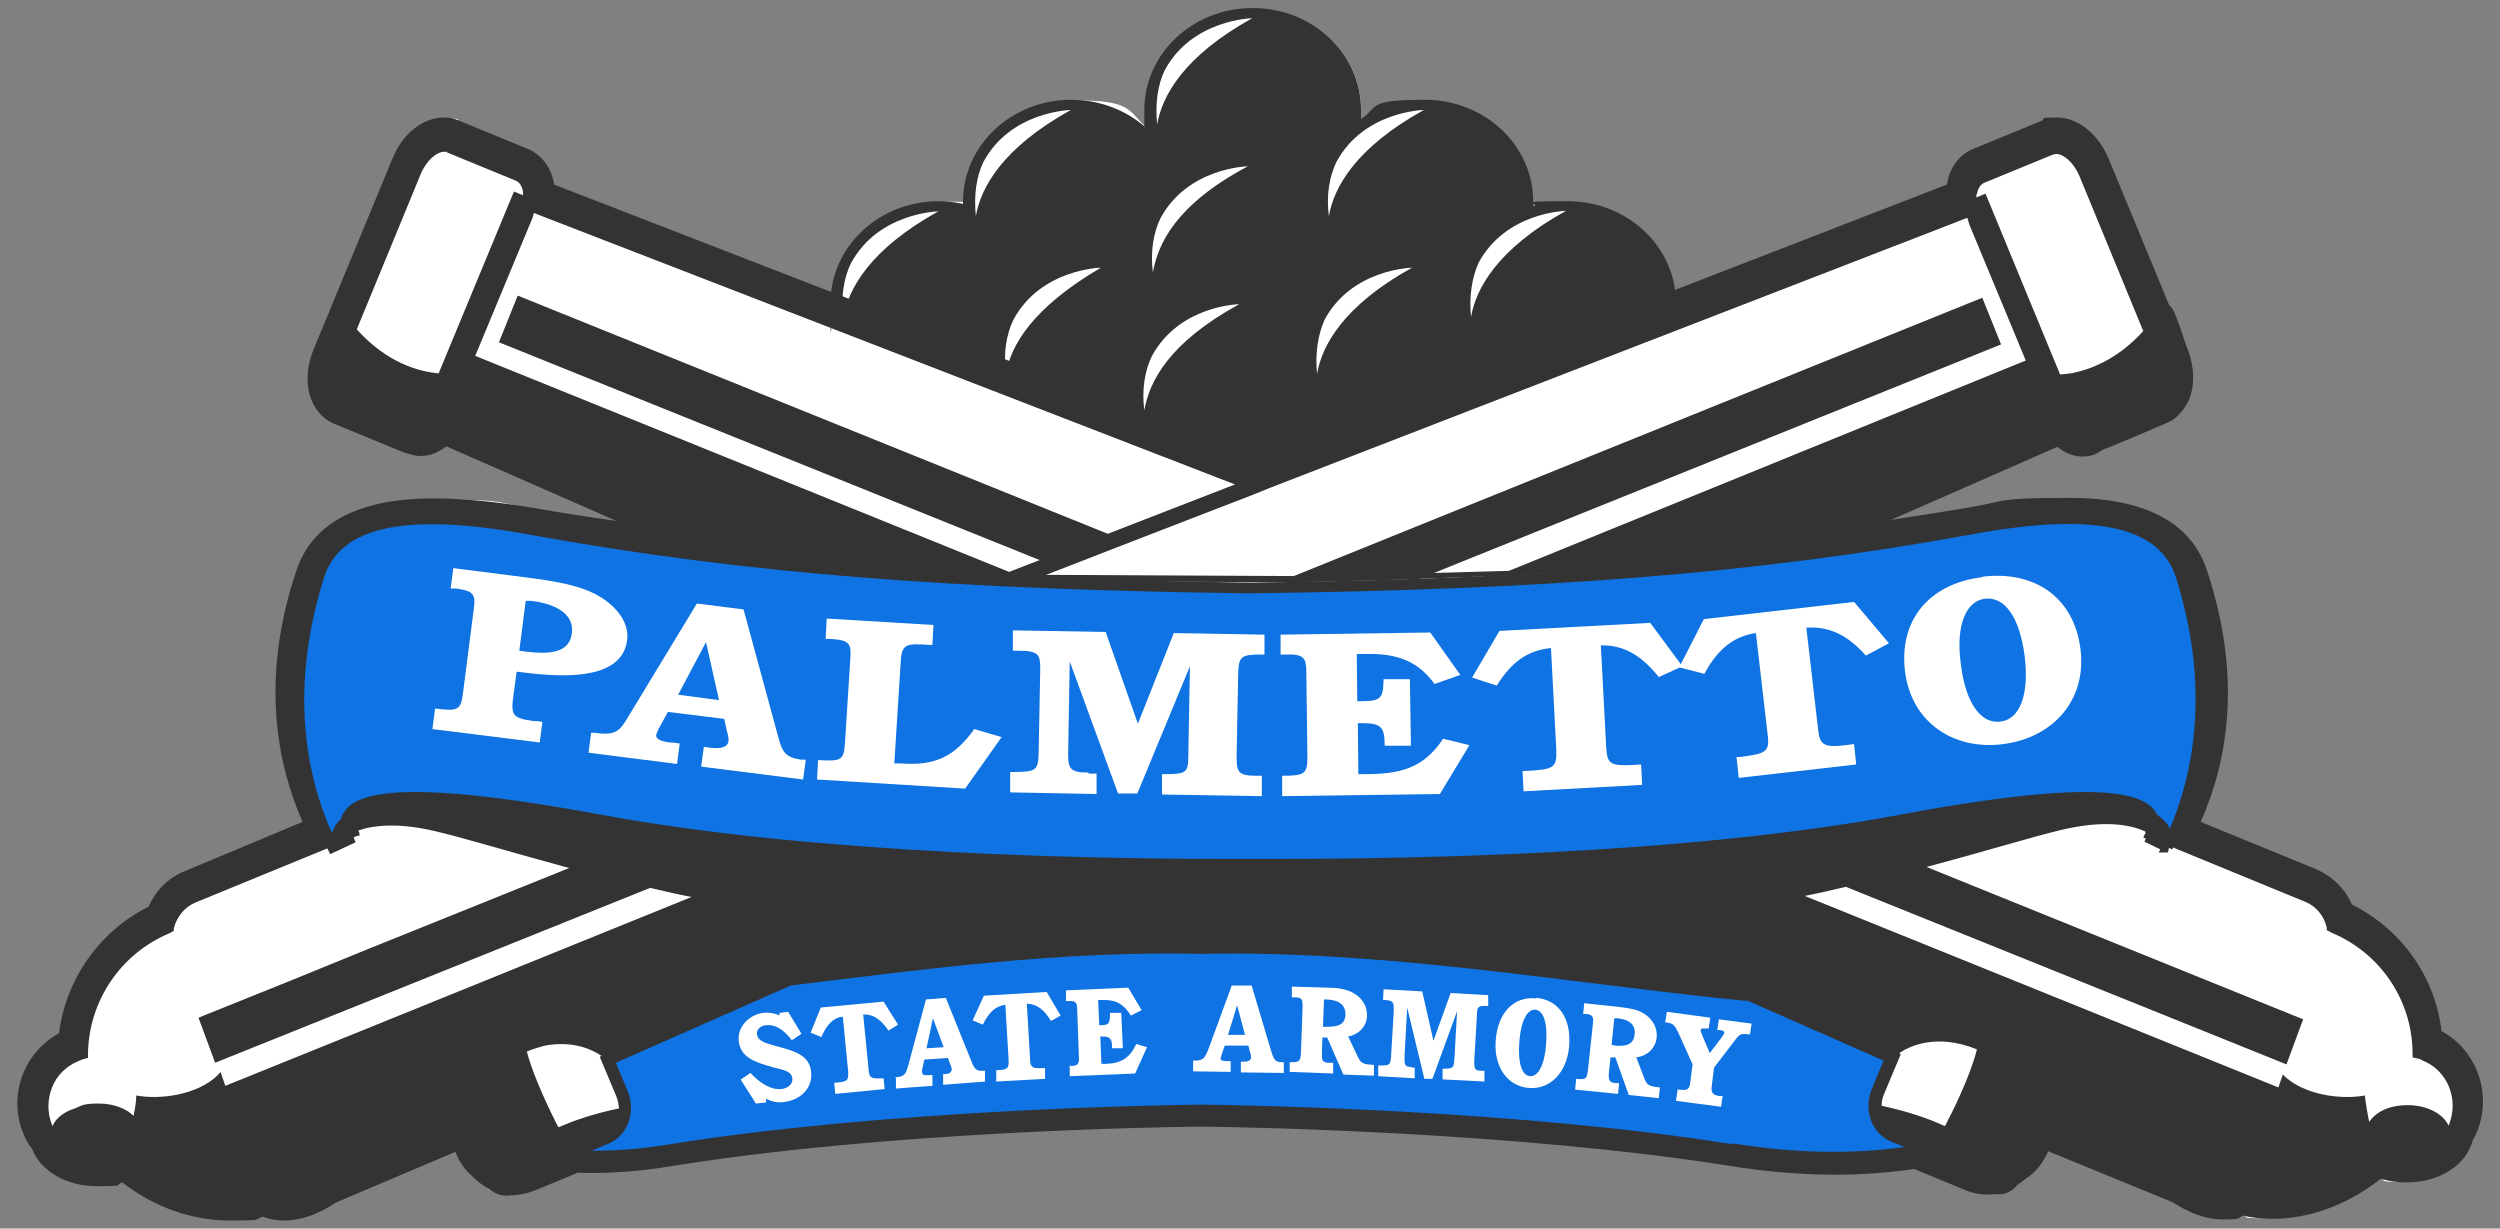
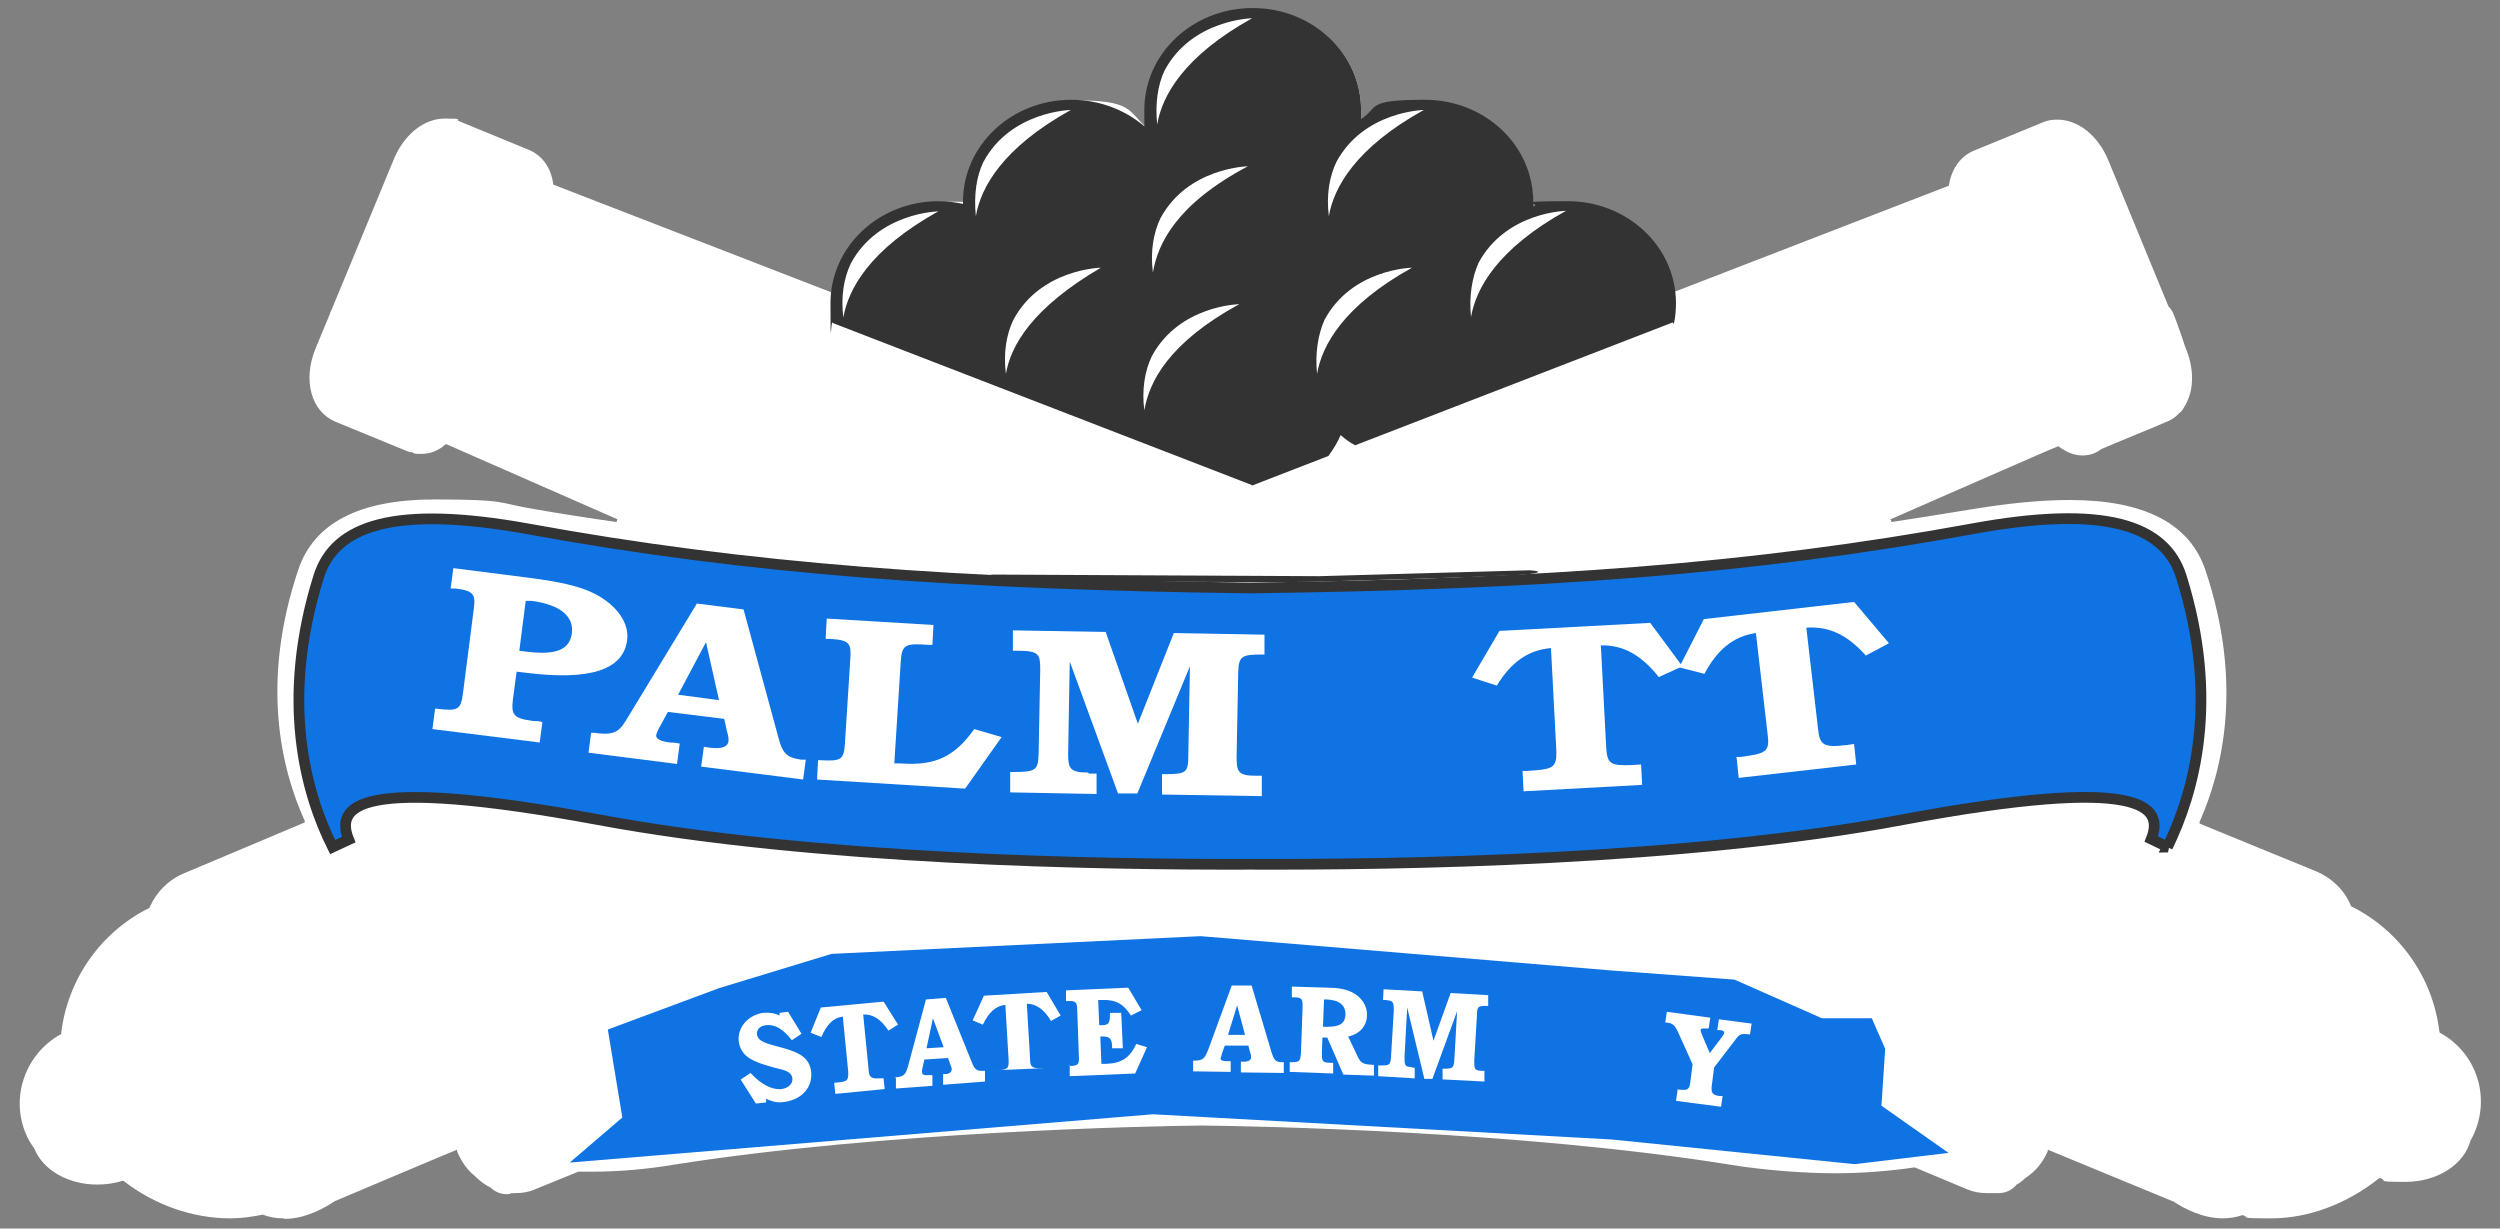
<svg xmlns="http://www.w3.org/2000/svg" id="Layer_1" version="1.1" viewBox="0 0 466 229">
  <rect x="0" y="0" width="466" height="229" fill="#808080" stroke="none" />
  <defs>
    <style>
      .st0 {
        display: none;
      }

      .st0, .st1 {
        fill: #fff;
      }

      .st2, .st3 {
        fill: #0f73e3;
      }

      .st4 {
        fill: #333;
      }

      .st3 {
        stroke: #333;
        stroke-width: 2px;
      }
    </style>
  </defs>
  <path class="st0" d="M455.1,192.2c-1.2-10.2-7.5-19-16.7-23.6-1.3-3-3.7-5.3-6.7-6.6l-21.5-8.8c4.8-10.7,8-26.6,1.1-47.1-3-8.8-11.6-13.3-25.6-13.3s-11.5.6-18.7,1.8c-4.8.8-9.7,1.6-14.5,2.3l31-13.6c1.5,1.2,3.1,1.8,4.7,1.8s2.7-.5,3.6-1.2c2.3-.9,9-3.7,12.2-5.1.6-.3,1.2-.6,1.7-1.1.2-.1.3-.3.5-.5.3-.3.7-.7.9-1.1.2-.2.3-.5.5-.7,0,0,0-.2.1-.2,0,0,0-.2.1-.2,1.4-2.8,1.3-6.6-.1-10.1l-.3-.8c-.5-1.5-1-3.1-1.6-4.6l-.4-1c-.2-.6-.6-1.2-1.1-1.7l-11.2-27.1c-1.9-4.7-5.8-7.8-9.7-7.8s-1.9.2-2.8.6l-12.9,5.3c-2.6,1.1-4.3,3.5-4.8,6.6l-50.7,19.6c-1.3-9.3-9.7-16.5-20-16.5s-4.4.4-6.4,1c0-.3,0-.6,0-.9,0-10.5-9-19-20.2-19s-8.5,1.4-11.9,3.6c0-.6,0-1.1,0-1.7,0-10.5-9-19-20.2-19s-20.2,8.5-20.2,19,.1,2.2.3,3.3c-3.6-3.2-8.5-5.2-13.9-5.2-11.2,0-20.2,8.5-20.2,19s0,.3,0,.4c-1.5-.3-3-.5-4.5-.5-10.4,0-19,7.4-20.1,17l-51.8-20.1c-.5-3.1-2.2-5.5-4.8-6.6l-12.9-5.3c-.9-.4-1.8-.6-2.8-.6-4,0-7.8,3-9.7,7.8l-11.7,28.3c0,.2-.1.3-.2.5l-2.7,6.5c-2.5,6-.9,12,3.8,14l12.9,5.3c.5.2.9.3,1.4.4.6.2,1.2.3,1.9.3,1.8,0,3.4-.8,4.7-1.8l31.7,13.9c-5.1-.7-10.2-1.5-15.3-2.4-7.1-1.2-13.4-1.8-18.7-1.8-14,0-22.6,4.5-25.6,13.3-6.9,20.4-3.6,36.3,1.1,47l-22,9.2c-3,1.2-5.4,3.6-6.7,6.6-9.2,4.6-15.4,13.5-16.7,23.6-6.6,3.6-9.6,11.7-6.6,18.8.4,1,.9,1.9,1.6,2.8,1.6,4.1,6.4,6.9,12,6.9s3.3-.2,4.8-.7c5.9,4.6,12.9,7.1,20,7.1s4.2-.2,6.2-.7c1.3.5,2.6.7,4,.7,4.3,0,8.1-2.3,9.5-3.3l22.4-9.5c.6,1.6,1.6,3.3,3.3,4.7.9.9,1.9,1.7,3,2.2,1.1,1,2.6,1.5,4.1,1.2h.6c1.4-.2,2.6-.4,3.8-.9l8-3.3c5.3.2,11.4-.2,17.9-1.3,39.2-6.3,88.9-7.2,98.3-7.3,9.6.1,59.2,1.1,98.4,7.3,12.3,2,23.7,2.2,34.5.6l9.7,4c1.5.6,3.2.9,5,.7.2,0,.3,0,.5,0,1.6.2,3.1-.5,4-1.7.6-.4,1.1-.8,1.6-1.2,1.9-1.2,3.2-2.9,4.2-5.1l23.2,9.5c2.3,1.5,5.6,3.2,9.3,3.2s2.6-.2,3.8-.7c1.7.4,3.6.6,5.4.6,7.1,0,14.2-2.7,20.3-7.5,1.5.5,3.1.7,4.8.7,6.1,0,11.1-3.2,12.3-7.8.3-.6.6-1.1.8-1.6,2.9-7.1,0-15.2-6.6-18.8Z" />
  <path class="st1" d="M52.9,227.1c-1.4,0-2.7-.2-3.9-.7h0s0,0,0,0c-1.9.4-4,.7-6.1.7-7,0-14.1-2.5-19.9-7h-.1c0,0-.1,0-.1,0-1.5.5-3.1.7-4.7.7-5.4,0-10.1-2.7-11.7-6.7-.7-1-1.2-1.8-1.6-2.8-2.9-6.9,0-14.9,6.5-18.5h.1c0,0,0-.2,0-.2,1.2-10.1,7.4-18.9,16.5-23.4h0s0-.1,0-.1c1.3-2.9,3.6-5.2,6.6-6.4l22.3-9.4v-.3c-4.5-9.9-8.2-26-1.2-46.8,2.9-8.7,11.4-13.1,25.3-13.1s11.5.6,18.7,1.8c5.2.9,10.3,1.7,15.3,2.4l.2-.5-31.9-14h-.1c-1.5,1.3-3,1.8-4.5,1.8s-1.2,0-1.8-.3c-.5,0-.9-.2-1.4-.4l-12.9-5.3c-4.5-1.9-6.1-7.7-3.7-13.6l2.7-6.5c0-.2.1-.3.2-.5l11.7-28.3c1.9-4.6,5.6-7.6,9.5-7.6s1.8.2,2.7.5l12.9,5.3c2.5,1,4.2,3.3,4.6,6.3v.2s52.4,20.3,52.4,20.3v-.4c1.1-9.5,9.6-16.7,19.8-16.7s3,.2,4.5.5h.4c0,0,0-.3,0-.3,0,0,0-.3,0-.4,0-10.3,8.9-18.7,19.9-18.7s10,1.8,13.7,5.2l.6.6-.2-.8c-.2-1.2-.3-2.2-.3-3.3,0-10.3,8.9-18.7,19.9-18.7s19.9,8.4,19.9,18.7,0,1.1,0,1.7v.6c0,0,.4-.3.4-.3,3.4-2.3,7.5-3.6,11.7-3.6,11,0,19.9,8.4,19.9,18.7s0,.4,0,.6v.7s.4-.1.4-.1c2.1-.6,4.2-1,6.3-1,10,0,18.4,7,19.7,16.3v.4s51.2-19.8,51.2-19.8v-.2c.5-3,2.2-5.3,4.6-6.3l12.9-5.3c.9-.4,1.8-.5,2.7-.5,3.9,0,7.6,3,9.5,7.6l11.2,27.2h0c.5.5.8,1,1,1.6l.4,1c.5,1.4,1.1,3,1.6,4.6l.3.8c1.4,3.4,1.5,7.2.1,9.9,0,0,0,.2-.1.2,0,0,0,.2-.1.2-.1.2-.3.5-.4.7-.2.4-.5.7-.9,1-.2.2-.3.3-.5.5-.5.4-1.1.8-1.7,1-3.2,1.4-9.7,4-12.2,5.1-.8.6-1.9,1.2-3.5,1.2s-3-.6-4.5-1.7h-.1c0-.1-31.2,13.6-31.2,13.6l.2.5c4.7-.7,9.5-1.5,14.5-2.3,7.2-1.2,13.3-1.8,18.7-1.8,13.9,0,22.4,4.4,25.3,13.1,7,20.9,3.3,37-1.1,46.9v.3c-.1,0,21.7,8.9,21.7,8.9,2.9,1.2,5.3,3.5,6.5,6.4h0c0,0,0,.1,0,.1,9.1,4.5,15.3,13.3,16.5,23.4h0c0,.1.1.2.1.2,6.6,3.6,9.4,11.5,6.5,18.5-.2.5-.5,1.1-.8,1.6-1.2,4.5-6.2,7.7-12.1,7.7s-3.2-.2-4.7-.7h-.1s-.1,0-.1,0c-6,4.8-13.2,7.5-20.1,7.5s-3.7-.2-5.4-.6h0s0,0,0,0c-1.2.4-2.4.6-3.7.6-3.6,0-7-1.7-9.1-3.1l-23.5-9.7v.3c-1,2.2-2.3,3.8-4.2,5-.5.5-1,.9-1.6,1.2-.9,1.1-2.1,1.6-3.4,1.6s-.3,0-.4,0c-.2,0-.3,0-.5,0-.5,0-.8,0-1.2,0-1.3,0-2.5-.2-3.7-.7l-9.8-4.1h0c-4.8.7-9.8,1.1-14.9,1.1s-12.8-.5-19.5-1.6c-39.1-6.3-88.9-7.2-98.5-7.3-9.6.1-59.3,1.1-98.4,7.3-5.4.9-10.5,1.3-15.2,1.3s-1.7,0-2.6,0h0s-8.1,3.3-8.1,3.3c-1.1.5-2.3.7-3.7.7h-.7c-.3.2-.5.2-.8.2-1.1,0-2.2-.4-3-1.2-1.2-.6-2.1-1.3-3-2.2-1.5-1.2-2.5-2.7-3.3-4.6v-.3c-.1,0-22.8,9.6-22.8,9.6-1.5,1-5.2,3.3-9.4,3.3Z" />
  <polygon class="st2" points="113.3 191.9 116 208.3 106.2 216.7 214.9 207.7 300.4 212.4 345.7 217 363.2 214.9 350.7 206.1 351.4 195.5 348.9 189.8 339.6 189.8 323.3 182.6 300.4 180.9 223.8 174.5 155 177.8 134 184.2 113.3 191.9" />
  <g>
    <path class="st1" d="M138.1,201.2l1.8-1.2c2,2.2,4.1,3.2,5.8,3,1.3-.2,2.1-1,2-2-.2-1.3-1.4-1.5-3.4-2-4-1.1-6.2-2-6.6-4.9-.3-2.6,1.8-4.9,4.5-5.3,1.1-.1,2.1,0,3.1.5v-.5s1.6-.2,1.6-.2l2.5,4.1-1.8,1.2c-1.6-2.1-3.2-3-4.8-2.8-1.1.1-1.8.8-1.7,1.7.2,1.4,1.8,1.7,4.7,2.5,3.3.9,5.1,1.9,5.4,4.5.3,2.9-1.8,5.2-5,5.6-1.2.2-2.2,0-3.4-.6v.7s-1.9.2-1.9.2l-2.8-4.4Z" />
    <path class="st1" d="M155.6,201.8c0,0,.2,0,.3,0,2-.2,2.3-.3,2.2-2.1l-1-10.2c-1.8.2-3,1.5-4,3.8l-2-.8,1.9-4.7,11.7-1.1,2.7,4.3-1.8,1.1c-1.4-2.1-2.9-3.1-4.7-3l1,10.2c.1,1.5.4,1.8,2.1,1.7.2,0,.4,0,.7,0l.2,2-9.2.9-.2-2Z" />
    <path class="st1" d="M166.7,200.8h.3c1.7-.1,1.9-.8,2.3-2.2l3.3-12.3,3.7-.3,4.8,11.9c.5,1.3.9,1.8,2.1,1.7.1,0,.2,0,.4,0v2c.1,0-7.8.6-7.8.6v-2c-.1,0,0,0,.4,0,.8,0,1.2-.4,1.2-.9,0-.3-.1-.5-.3-1l-.4-1.1-4.4.3-.4,1.8c0,.2-.1.4,0,.7,0,.3.4.5,1.2.4,0,0,.3,0,.7,0v2c.1,0-6.8.5-6.8.5v-2ZM175.9,195.2l-2-5.4-1.2,5.6,3.2-.2Z" />
-     <path class="st1" d="M185.5,199.5c0,0,.2,0,.3,0,2-.1,2.3-.3,2.2-2l-.6-10.2c-1.8.2-3.1,1.4-4.2,3.7l-1.9-.8,2.1-4.6,11.7-.7,2.6,4.4-1.8,1c-1.3-2.2-2.8-3.2-4.5-3.2l.6,10.2c0,1.5.3,1.9,2.1,1.8.2,0,.4,0,.7,0v2c.1,0-9.1.5-9.1.5v-2Z" />
+     <path class="st1" d="M185.5,199.5c0,0,.2,0,.3,0,2-.1,2.3-.3,2.2-2l-.6-10.2c-1.8.2-3.1,1.4-4.2,3.7l-1.9-.8,2.1-4.6,11.7-.7,2.6,4.4-1.8,1c-1.3-2.2-2.8-3.2-4.5-3.2l.6,10.2c0,1.5.3,1.9,2.1,1.8.2,0,.4,0,.7,0v2v-2Z" />
    <path class="st1" d="M199.2,198.7c0,0,0,0,.1,0,1.7,0,1.9-.3,1.8-1.9l-.3-8.4c0-1.5-.2-1.9-1.7-1.8h-.4s0-2,0-2l11.6-.5,2.5,4.2-2,1c-1.3-2.1-2.8-3-5.3-2.9h-.8s.2,4.7.2,4.7h.4c1.5,0,1.6-.5,1.6-2.3h2.1c0,0,.3,6.6.3,6.6h-2c0-1.7-.3-2.2-1.8-2.2h-.4s.2,5.1.2,5.1h.9c2.8-.1,4.4-1.1,5.6-3.7l2,.6-2.2,4.9-12.2.5v-2Z" />
    <path class="st1" d="M222.4,197.7h.3c1.7,0,1.9-.6,2.5-2l4.4-12h3.7c0,0,3.7,12.4,3.7,12.4.4,1.3.7,1.9,1.9,1.9.1,0,.2,0,.4,0v2s-8-.1-8-.1v-2s.2,0,.6,0c.8,0,1.3-.3,1.3-.8,0-.3,0-.5-.2-1l-.3-1.2h-4.4c0,0-.6,1.7-.6,1.7,0,.2-.1.4-.2.7,0,.3.4.5,1.1.5,0,0,.3,0,.8,0v2s-7-.1-7-.1v-2ZM232.1,193l-1.5-5.6-1.7,5.5h3.2Z" />
    <path class="st1" d="M240.4,198c0,0,0,0,.1,0,1.7,0,1.9-.1,2-1.8l.3-8.4c0-1.5,0-1.9-1.6-1.9h-.4s0-2,0-2l6.6.2c1.7,0,3.2.2,4.5.8,1.9.9,3,2.6,2.9,4.4,0,1.9-1.4,3.5-3.5,3.9l1.8,3.8c.6,1.3,1.2,1.4,3,1.5v2c0,0-5.7-.2-5.7-.2l-3-6.9h-.9s-.1,2.8-.1,2.8c0,1.5,0,1.9,1.5,1.9.2,0,.4,0,.6,0v2c0,0-8.1-.3-8.1-.3v-2ZM247.1,191.4c2.4,0,3.6-.4,3.7-2.3,0-1.7-1.1-2.7-3.5-2.8h-.5s-.2,5.1-.2,5.1h.5Z" />
    <path class="st1" d="M263.1,199c.2,0,.4,0,.6,0v2c-.1,0-6.8-.4-6.8-.4v-2c.2,0,.2,0,.3,0,1.8,0,2,0,2.1-1.8l.5-8.4c0-1.5,0-1.9-1.6-2h-.4s.1-2,.1-2l7.2.4,2.1,9.2,3.2-8.9,7,.4v2c-.1,0-.2,0-.2,0-1.6,0-1.9,0-1.9,1.8l-.5,8.4c0,1.5,0,1.9,1.5,1.9.2,0,.3,0,.4,0v2c-.1,0-7.8-.4-7.8-.4v-2c.2,0,.3,0,.3,0,1.6,0,1.8-.1,1.9-1.8l.5-8.9-4.6,12.6h-1.5c0,0-3.2-13.3-3.2-13.3l-.5,9.2c0,1.5,0,1.9,1.4,1.9Z" />
-     <path class="st1" d="M286.3,186c4.1.3,6.6,3.7,6.2,8.9-.4,5.1-3.6,8.2-7.5,7.9-3.9-.3-6.6-3.8-6.2-8.9.4-5.2,3.4-8.2,7.5-7.8ZM285.2,200.6c1.5.1,2.7-2,3-6,.3-4-.5-6.2-2-6.4-1.5-.1-2.7,2-3,6-.3,4,.5,6.3,2,6.4Z" />
-     <path class="st1" d="M293.8,201.1c0,0,0,0,.1,0,1.7.2,1.9,0,2.1-1.7l.9-8.4c.2-1.5,0-1.9-1.4-2h-.4s.2-2,.2-2l6.5.7c1.7.2,3.2.4,4.4,1.1,1.8,1,2.8,2.8,2.6,4.6-.2,1.9-1.6,3.4-3.8,3.7l1.5,3.9c.5,1.4,1.1,1.5,2.9,1.7l-.2,2-5.6-.6-2.5-7h-.9c0,0-.3,2.8-.3,2.8-.1,1.4,0,1.9,1.3,2,.2,0,.4,0,.6,0l-.2,2-8-.8.2-2ZM300.9,194.9c2.3.2,3.6-.2,3.8-2.1.2-1.7-.9-2.8-3.3-3h-.5c0,0-.5,5-.5,5h.5Z" />
    <path class="st1" d="M312.6,203.1c0,0,.2,0,.3,0,1.8.2,2,0,2.2-1.6l.4-3.1-2.7-6c-.6-1.2-.9-1.7-2.2-1.8h-.2s.3-2,.3-2l8.1,1.1-.3,2c-.3,0-.4,0-.5,0-.7,0-1,0-1,.3,0,.2.1.5.3,1l1.4,3.3,2.2-2.9c.3-.4.5-.7.5-.9,0-.3-.2-.4-.8-.5-.2,0-.3,0-.5,0l.3-2,6.1.8-.3,2h-.3c-1.4-.2-1.7,0-2.5,1.1l-3.9,5.1-.4,3.2c-.2,1.4,0,1.9,1.4,2.1.2,0,.4,0,.6,0l-.3,2-8.4-1.1.3-2Z" />
  </g>
  <g>
    <path class="st3" d="M404,157.9c5-10.2,9.8-27.4,2.6-50.4-3-9.6-14.2-13.5-39.1-8.9-41,7.5-80.3,10.3-134.5,11-54.2-.7-93.5-3.5-134.5-11-24.9-4.5-36.1-.7-39.1,8.9-7.2,23-2.5,40.2,2.6,50.4l3-1.4c-2.5-6.2,1.2-12.1,46.6-3.7,40.3,7.5,93.6,8.4,121.5,8.3,27.9.1,81.2-.7,121.5-8.3,45-8.4,48.8-2.5,46.4,3.6l3.1,1.5Z" />
    <path class="st4" d="M233.4,90.5l14.2-5.5c.9-1.2,1.7-2.5,2.3-3.9.8.7,1.7,1.4,2.7,1.9l59.2-22.9.2.3c.3-1.3.4-2.6.4-3.9,0-10.5-9-19-20.2-19s-4.4.4-6.4,1c0-.3,0-.6,0-.9,0-10.5-9-19-20.2-19s-8.5,1.4-11.9,3.6c0-.6,0-1.1,0-1.7,0-10.5-9-19-20.2-19s-20.2,8.5-20.2,19,.1,2.2.3,3.3c-3.6-3.2-8.5-5.2-13.9-5.2-11.2,0-20.2,8.5-20.2,19s0,.3,0,.4c-1.5-.3-3-.5-4.5-.5-11.2,0-20.2,8.5-20.2,19s.1,2.5.4,3.7l78.1,30.2ZM275.6,49c5.1-9.5,16.3-9.7,16.3-9.7-12.8,7.1-16.8,14.5-17.7,19.8-.4-3.9.2-7.4,1.4-10.1ZM249.1,30.2c5.1-9.5,16.3-9.7,16.3-9.7-12.8,7.1-16.8,14.5-17.7,19.8-.5-3.9.1-7.4,1.4-10.1ZM246.9,59.6c5.1-9.5,16.3-9.7,16.3-9.7-12.8,7.1-16.8,14.5-17.7,19.8-.4-3.9.2-7.4,1.4-10.1ZM217.1,13.1c5.1-9.5,16.3-9.7,16.3-9.7-12.8,7.1-16.8,14.5-17.7,19.8-.4-3.9.1-7.4,1.4-10.1ZM216.3,40.7c5.1-9.5,16.3-9.7,16.3-9.7-13.4,7.1-16.8,14.5-17.7,19.8-.5-3.9.1-7.4,1.4-10.1ZM214.7,66.4c5.1-9.5,16.3-9.7,16.3-9.7-13.2,7.2-16.8,14.5-17.7,19.8-.5-3.9.1-7.4,1.4-10.1ZM205.2,49.9c-12.8,7.5-16.8,14.5-17.7,19.8-.5-3.9.1-7.4,1.4-10.1,5.1-9.5,16.3-9.7,16.3-9.7ZM183.3,30.2c5.1-9.5,16.3-9.7,16.3-9.7-12.8,7.1-16.8,14.5-17.7,19.8-.4-3.9.1-7.4,1.4-10.1ZM174.9,39.4c-12.8,7.1-16.8,14.5-17.7,19.8-.5-3.9.1-7.4,1.4-10.1,5.1-9.5,16.3-9.7,16.3-9.7Z" />
    <path class="st4" d="M185.2,107.7c1.5.6,55.6,1,60.7.7,0,0,35.6-.9,39.2-1.4s0-.7,0-.7l-39.2,1.1-60.7-.3s-1.5,0,0,.6Z" />
-     <path class="st4" d="M455.1,192.2c-1.2-10.2-7.5-19-16.7-23.6-1.3-3-3.7-5.3-6.7-6.6l-21.5-8.8c4.8-10.7,8-26.6,1.1-47.1-3-8.8-11.6-13.3-25.6-13.3s-11.5.6-18.7,1.8c-4.8.8-9.7,1.6-14.5,2.3l31-13.6c1.5,1.2,3.1,1.8,4.7,1.8s2.7-.5,3.6-1.2c2.3-.9,9-3.7,12.2-5.1.6-.3,1.2-.6,1.7-1.1.2-.1.3-.3.5-.5.3-.3.7-.7.9-1.1.2-.2.3-.5.5-.7,0,0,0-.2.1-.2,0,0,0-.2.1-.2,1.4-2.8,1.3-6.6-.1-10.1l-.3-.8c-.5-1.5-1-3.1-1.6-4.6l-.4-1c-.2-.6-.6-1.2-1.1-1.7l-11.2-27.1c-1.9-4.7-5.8-7.8-9.7-7.8s-1.9.2-2.8.6l-12.9,5.3c-2.6,1.1-4.3,3.5-4.8,6.6l-129.8,50.3L103.3,34.4c-.5-3.1-2.2-5.5-4.8-6.6l-12.9-5.3c-.9-.4-1.8-.6-2.8-.6-4,0-7.8,3-9.7,7.8l-11.7,28.3c0,.2-.1.3-.2.5l-2.7,6.5c-2.5,6-.9,12,3.8,14l12.9,5.3c.5.2.9.3,1.4.4.6.2,1.2.3,1.9.3,1.8,0,3.4-.8,4.7-1.8l31.7,13.9c-5.1-.7-10.2-1.5-15.3-2.4-7.1-1.2-13.4-1.8-18.7-1.8-14,0-22.6,4.5-25.6,13.3-6.9,20.4-3.6,36.3,1.1,47l-22,9.2c-3,1.2-5.4,3.6-6.7,6.6-9.2,4.6-15.4,13.5-16.7,23.6-6.6,3.6-9.6,11.7-6.6,18.8.4,1,.9,1.9,1.6,2.8,1.6,4.1,6.4,6.9,12,6.9s3.3-.2,4.8-.7c5.9,4.6,12.9,7.1,20,7.1s4.2-.2,6.2-.7c1.3.5,2.6.7,4,.7,4.3,0,8.1-2.3,9.5-3.3l22.4-9.5c.6,1.6,1.6,3.3,3.3,4.7.9.9,1.9,1.7,3,2.2,1.1,1,2.6,1.5,4.1,1.2h.6c1.4-.2,2.6-.4,3.8-.9l8-3.3c5.3.2,11.4-.2,17.9-1.3,39.2-6.3,88.9-7.2,98.3-7.3,9.6.1,59.2,1.1,98.4,7.3,12.3,2,23.7,2.2,34.5.6l9.7,4c1.5.6,3.2.9,5,.7.2,0,.3,0,.5,0,1.6.2,3.1-.5,4-1.7.6-.4,1.1-.8,1.6-1.2,1.9-1.2,3.2-2.9,4.2-5.1l23.2,9.5c2.3,1.5,5.6,3.2,9.3,3.2s2.6-.2,3.8-.7c1.7.4,3.6.6,5.4.6,7.1,0,14.2-2.7,20.3-7.5,1.5.5,3.1.7,4.8.7,6.1,0,11.1-3.2,12.3-7.8.3-.6.6-1.1.8-1.6,2.9-7.1,0-15.2-6.6-18.8ZM368.5,36.2c.1-.6.4-1.7,1.3-2.1l12.9-5.3c.2,0,.4-.1.6-.1,1.3,0,3.2,1.5,4.3,4.1l11.9,28.9c-4.5,5-9.3,7-13,7.8-.9.2-1.8.2-2.5.3l-13.9-33.7-1.7.7c0-.2,0-.4,0-.6ZM81.9,69.6c-3.9-.3-9.8-2-15.4-8.2l11.9-28.9c1.1-2.7,3.1-4.2,4.3-4.2s.4,0,.6.1l12.9,5.3c.9.4,1.2,1.5,1.3,2.1,0,.2,0,.4,0,.6l-1.7-.7-14,33.8ZM88.6,66.3l10.5-25.3c.2-.4.3-.8.4-1.3l130.7,50.6-23.7,9.2-110-44.4-3.5,8.7,100.8,40.6-5.7,2.2-99.6-40.3ZM40.7,200.3c-3.9,3.9-11,4.7-15.3,3.9,0,1.4-.3,2.6-.5,3.8-1.4-1.4-3.8-2.3-6.5-2.3s-3.1.3-4.4.9c-2,.6-3.6,1.8-4.2,3.3,0,0,0-.1-.1-.2-.9-2.3-.9-4.7,0-7,.9-2.3,2.7-4,4.9-4.9.4-.2.7-.3,1-.4l.8-.2v-.9c.2-9.8,6.1-18.5,15.1-22.3l.4-.2.5-.3v-.5c.6-2.2,2.1-4,4.1-4.8l25.6-10.5s0,0,0,0c0,0,0,0,.1-.1l4.4-1.8h.4c0-.1,0-.5,0-.5l-.2-.5c2.9-1,7.6-1.5,14.6.2,5.1,1.2,14,3.9,24.7,6.8l-20.1,8.1-16.9,6.8-14.7,6-17.4,7,3.1,8.4,42.8-17.2h0l38.3-15.4c2.5.6,5.1,1.2,7.7,1.7l-62.9,25.5-24,9.7c-.1-.3-.3-.9-.7-2l-.2-.6s-.1.2-.3.3ZM104,210c-1.2-2.4-4.5-9-5.8-14,1.2-.5,2.3-.8,3.4-1.1,5.5-1,9,.9,10.5,1.9l-.3.2,3.1,7.4c.3.7.4,1.5.5,2.2-4.7,1-8.3,2.2-11.2,3.5ZM323,213.3c-39.8-6.4-90.4-7.3-99.1-7.4-8.7.1-59.3,1-99.1,7.4-5.4.9-10.1,1.2-14.5,1.2l3.1-1.3c3.6-1.5,5.2-5.9,3.6-9.8l-2.2-5.3,32.6-14.4c25.3-3.1,50.4-6.5,76.5-5.9,34.4-.7,67.2,5.3,100.8,8.7.4,0,.8,0,1.2.1l25.2,11.1-2.2,5.3c-1.6,3.9,0,8.3,3.6,9.8l2.5,1c-9.4,1.3-19.9,1.3-32.1-.7ZM362.5,209.9c-3-1.4-6.8-2.7-11.8-3.8,0-.7.2-1.4.5-2.2l3.1-7.4-.3-.2c1.8-1.2,6.8-3.8,14.5-.7-1.3,5.2-4.7,11.9-5.9,14.2ZM279.2,107.3c1.5,0,2.9-.1,4.3-.2.7,0,1.5,0,2.2-.1,1.3,0,2.7-.1,4-.2.8,0,1.5,0,2.3-.1,1.3,0,2.6-.2,3.9-.2.8,0,1.5,0,2.3-.1,1.3,0,2.5-.2,3.7-.3.8,0,1.5-.1,2.3-.2,1.2,0,2.5-.2,3.7-.3.7,0,1.5-.1,2.2-.2,1.2,0,2.4-.2,3.7-.3.7,0,1.4-.1,2.2-.2,1.2-.1,2.4-.2,3.7-.3.7,0,1.4-.1,2.1-.2,1.2-.1,2.5-.2,3.7-.4.2,0,.3,0,.5,0l-.6.3c1.2-.1,2.4-.3,3.7-.4l.6-.2c6.2-.7,12.3-1.4,18.4-2.3,6.5-1,13.1-2.1,19.6-3.3,19.2-3.5,30.2-2,35.7,3.3,1.6,1.5,2.7,3.2,3.4,5.3,2.8,8.3,3.8,15.8,3.7,22.4.2,12.3-2.9,21.9-6.1,28.6l25.3,10.4c2,.8,3.5,2.6,4,4.8v.5c.1,0,.6.3.6.3l.4.2c9,3.8,14.9,12.5,15,22.3v.9s.9.2.9.2c.3,0,.7.2,1,.4,2.3.9,4,2.7,4.9,4.9.9,2.3.9,4.7,0,7,0,0,0,.1-.1.2-1-2.2-4-3.8-7.6-3.8s-5.9,1.3-7.2,3.1c-.3-1.5-.6-3.2-.8-4.9-4.3.8-11.4,0-15.3-3.9l-.8,2.4-88.3-35.7c2.6-.5,5.2-1.1,7.7-1.7l1.2.5,80.9,32.6,3.1-8.4-70.2-28.4c10.9-2.9,20-5.7,25.1-6.9,8-1.9,12.9-1,15.7.3v.4c-.1,0-.4.7-.4.7l4.9,2c2.3-6.2-4.8-13.3-49.7-4.9-40.3,7.6-93.6,8.5-121.5,8.3-27.6.1-80.1-.7-120.3-8.1-1.4-.2-2.8-.5-4.2-.7-11.7-2-20.7-3.2-27.5-3.7-16.6-.8-20.8,4.9-19.1,9.3h0c-3.3-6.7-6.5-16.4-6.3-28.9-.1-6.6.9-14.1,3.7-22.4.7-2,1.8-3.8,3.4-5.3,5.4-5.3,16.5-6.8,35.7-3.3,6.6,1.2,13.2,2.3,19.8,3.3,6.4.9,12.8,1.7,19.2,2.4l.6.3c16.8,1.9,34.2,3.2,53.3,4.1h0s5.7-2.2,5.7-2.2h0l12.6-4.9,23.8-9.2,3.2-1.3,129.9-50.3c.1.4.3.9.4,1.3l10.5,25.3-100,40.7M264.6,107.8,260.4,99.6l-22,8.9c9.1-.1,17.8-.3,26.2-.6l8.4-3.4,100-40.3-3.5-8.7-109.1,44.1" />
    <g>
      <path class="st1" d="M81.1,132.1c.1,0,.2,0,.3,0,4,.5,4.5.2,4.9-2.9l2-15.6c.4-2.8,0-3.5-3.4-3.9h-.9c0-.1.5-3.8.5-3.8l14.1,1.8c5.4.7,9.4,1.5,12.3,3,4.2,2.2,6.4,5.5,6,8.6-.7,5.6-7,7.6-18.9,6.1l-1.7-.2-.7,5.2c-.3,2.8,0,3.5,3.8,4,.5,0,1.1,0,1.7.2l-.5,3.8-20-2.5.5-3.8ZM98.4,121.5c5.1.6,7.8-.3,8.2-3.5.4-3.1-2.2-5.3-7.5-6h-1.1c0-.1-1.2,9.3-1.2,9.3l1.6.2Z" />
      <path class="st1" d="M110.2,136.6h.7c4,.6,4.7-.5,6.2-3l12.8-21.1,8.7,1.1,6.5,23.9c.7,2.6,1.3,3.7,4.2,4.1.3,0,.6,0,.9,0l-.5,3.7-19-2.4.5-3.7s.4.1,1.4.2c2,.2,3-.2,3.2-1.2,0-.5,0-1-.3-1.9l-.5-2.3-10.5-1.3-1.7,3.1c-.2.4-.4.8-.5,1.3,0,.6.8,1.1,2.6,1.3.2,0,.8,0,1.8.2l-.5,3.8-16.5-2.1.5-3.8ZM134,130.4l-2.4-10.7-5.2,9.8,7.6,1Z" />
      <path class="st1" d="M152.5,141.7c.1,0,.2,0,.3,0,4,.2,4.5,0,4.7-3.2l1-15.7c.2-2.8-.1-3.5-3.7-3.7h-.9c0,0,.2-3.8.2-3.8l19.9,1.2-.2,3.7h-.7c-4.3-.3-5-.1-5.2,3.1l-1.2,19h1.2c6.4.5,10.1-1.3,13.7-6.4l5.1,1.5-6.8,9.6-27.6-1.7.2-3.8Z" />
      <path class="st1" d="M203,144.2c.4,0,.9,0,1.4,0v3.8c0,0-16.1-.3-16.1-.3v-3.8c.2,0,.3,0,.5,0,4.3,0,4.7-.3,4.8-3.4l.3-15.7c0-2.8-.2-3.5-4.1-3.5h-1s0-3.8,0-3.8l17.3.3,6,17.1,6.7-16.9,16.9.3v3.7h-.4c-3.9,0-4.4.3-4.5,3.4l-.3,15.7c0,2.8.3,3.5,3.7,3.5.4,0,.7,0,1,0v3.8c0,0-18.6-.3-18.6-.3v-3.8c.2,0,.4,0,.6,0,3.9,0,4.3-.3,4.3-3.4l.3-16.7-9.8,23.7h-3.6c0,0-9-24.6-9-24.6l-.3,17.2c0,2.7.3,3.5,3.7,3.5Z" />
-       <path class="st1" d="M238.9,144.6c.1,0,.2,0,.3,0,4,0,4.5-.4,4.5-3.5l-.2-15.7c0-2.8-.4-3.5-3.9-3.4h-.9s0-3.7,0-3.7l27.9-.4,5.6,7.9-4.8,1.7c-2.9-4-6.6-5.7-12.5-5.6h-2s.1,8.8.1,8.8h1c3.7,0,3.8-.9,3.9-4.1h4.9c0,0,.2,12.4.2,12.4h-4.9c0-3.3-.5-4.2-4.1-4.2h-.9s.1,9.5.1,9.5h2.1c6.8-.1,10.5-1.8,13.7-6.6l4.9,1.2-5.5,9.1-29.4.4v-3.8Z" />
      <path class="st1" d="M283.9,143.7c.2,0,.4,0,.7,0,4.9-.3,5.6-.5,5.5-3.8l-1-19.1c-4.3.4-7.4,2.6-10.1,7l-4.6-1.5,5.1-8.7,28.1-1.5,6,8.1-4.4,2c-3.2-4-6.5-6-10.8-5.9l1,19.1c.2,2.9.7,3.4,4.9,3.2.4,0,1-.1,1.6-.1l.2,3.8-22.1,1.2-.2-3.8Z" />
      <path class="st1" d="M323.6,141.1c.2,0,.4,0,.7,0,4.8-.6,5.6-.9,5.2-4.1l-2.2-19c-4.2.6-7.2,3.1-9.6,7.6l-4.7-1.2,4.6-9,28-3.2,6.5,7.7-4.3,2.3c-3.4-3.8-6.8-5.5-11.1-5.2l2.2,19c.3,2.8,1,3.4,5.1,2.9.5,0,1-.2,1.6-.2l.4,3.8-21.9,2.5-.4-3.8Z" />
-       <path class="st1" d="M369.5,107.5c9.7-1.2,17.1,3.8,18.3,13.5,1.2,9.5-5.1,16.5-14.4,17.7-9.2,1.2-17.1-4-18.3-13.5-1.2-9.7,4.6-16.4,14.3-17.6ZM372.9,134.5c3.5-.4,5.4-4.8,4.5-12.2-1-7.5-3.8-11.1-7.4-10.7-3.5.4-5.5,4.9-4.5,12.2.9,7.5,3.9,11.2,7.4,10.7Z" />
    </g>
  </g>
</svg>